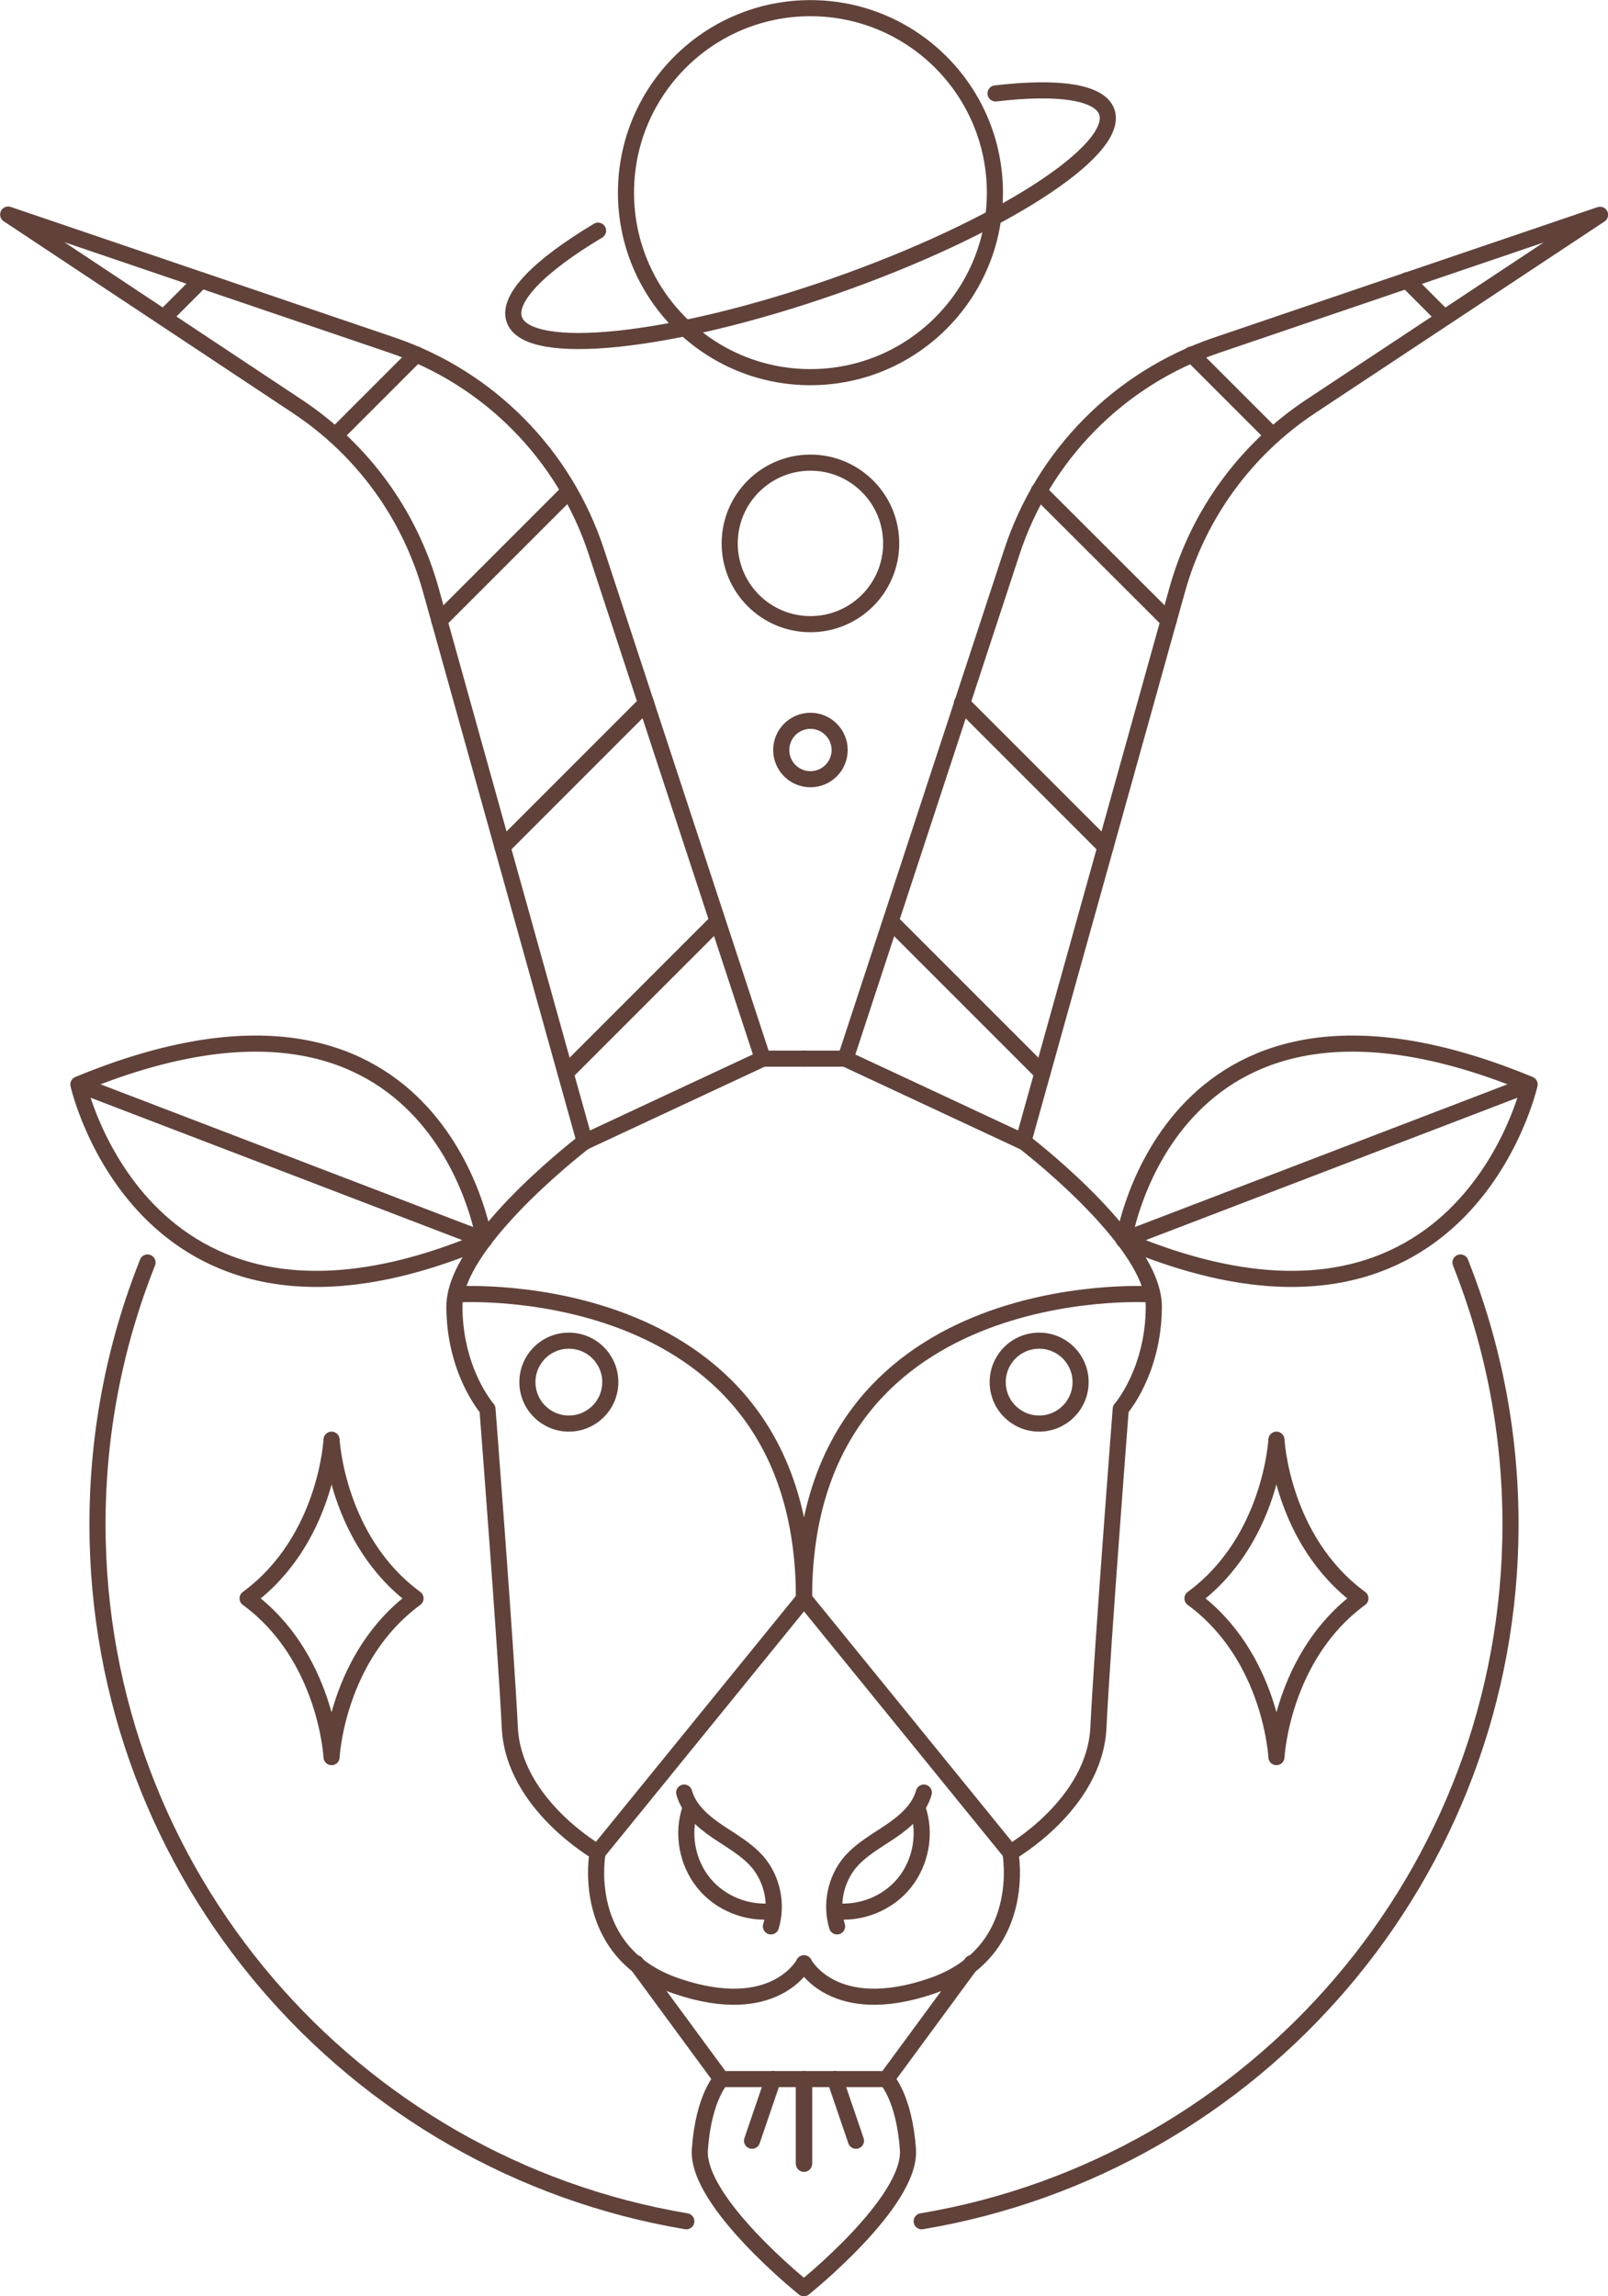
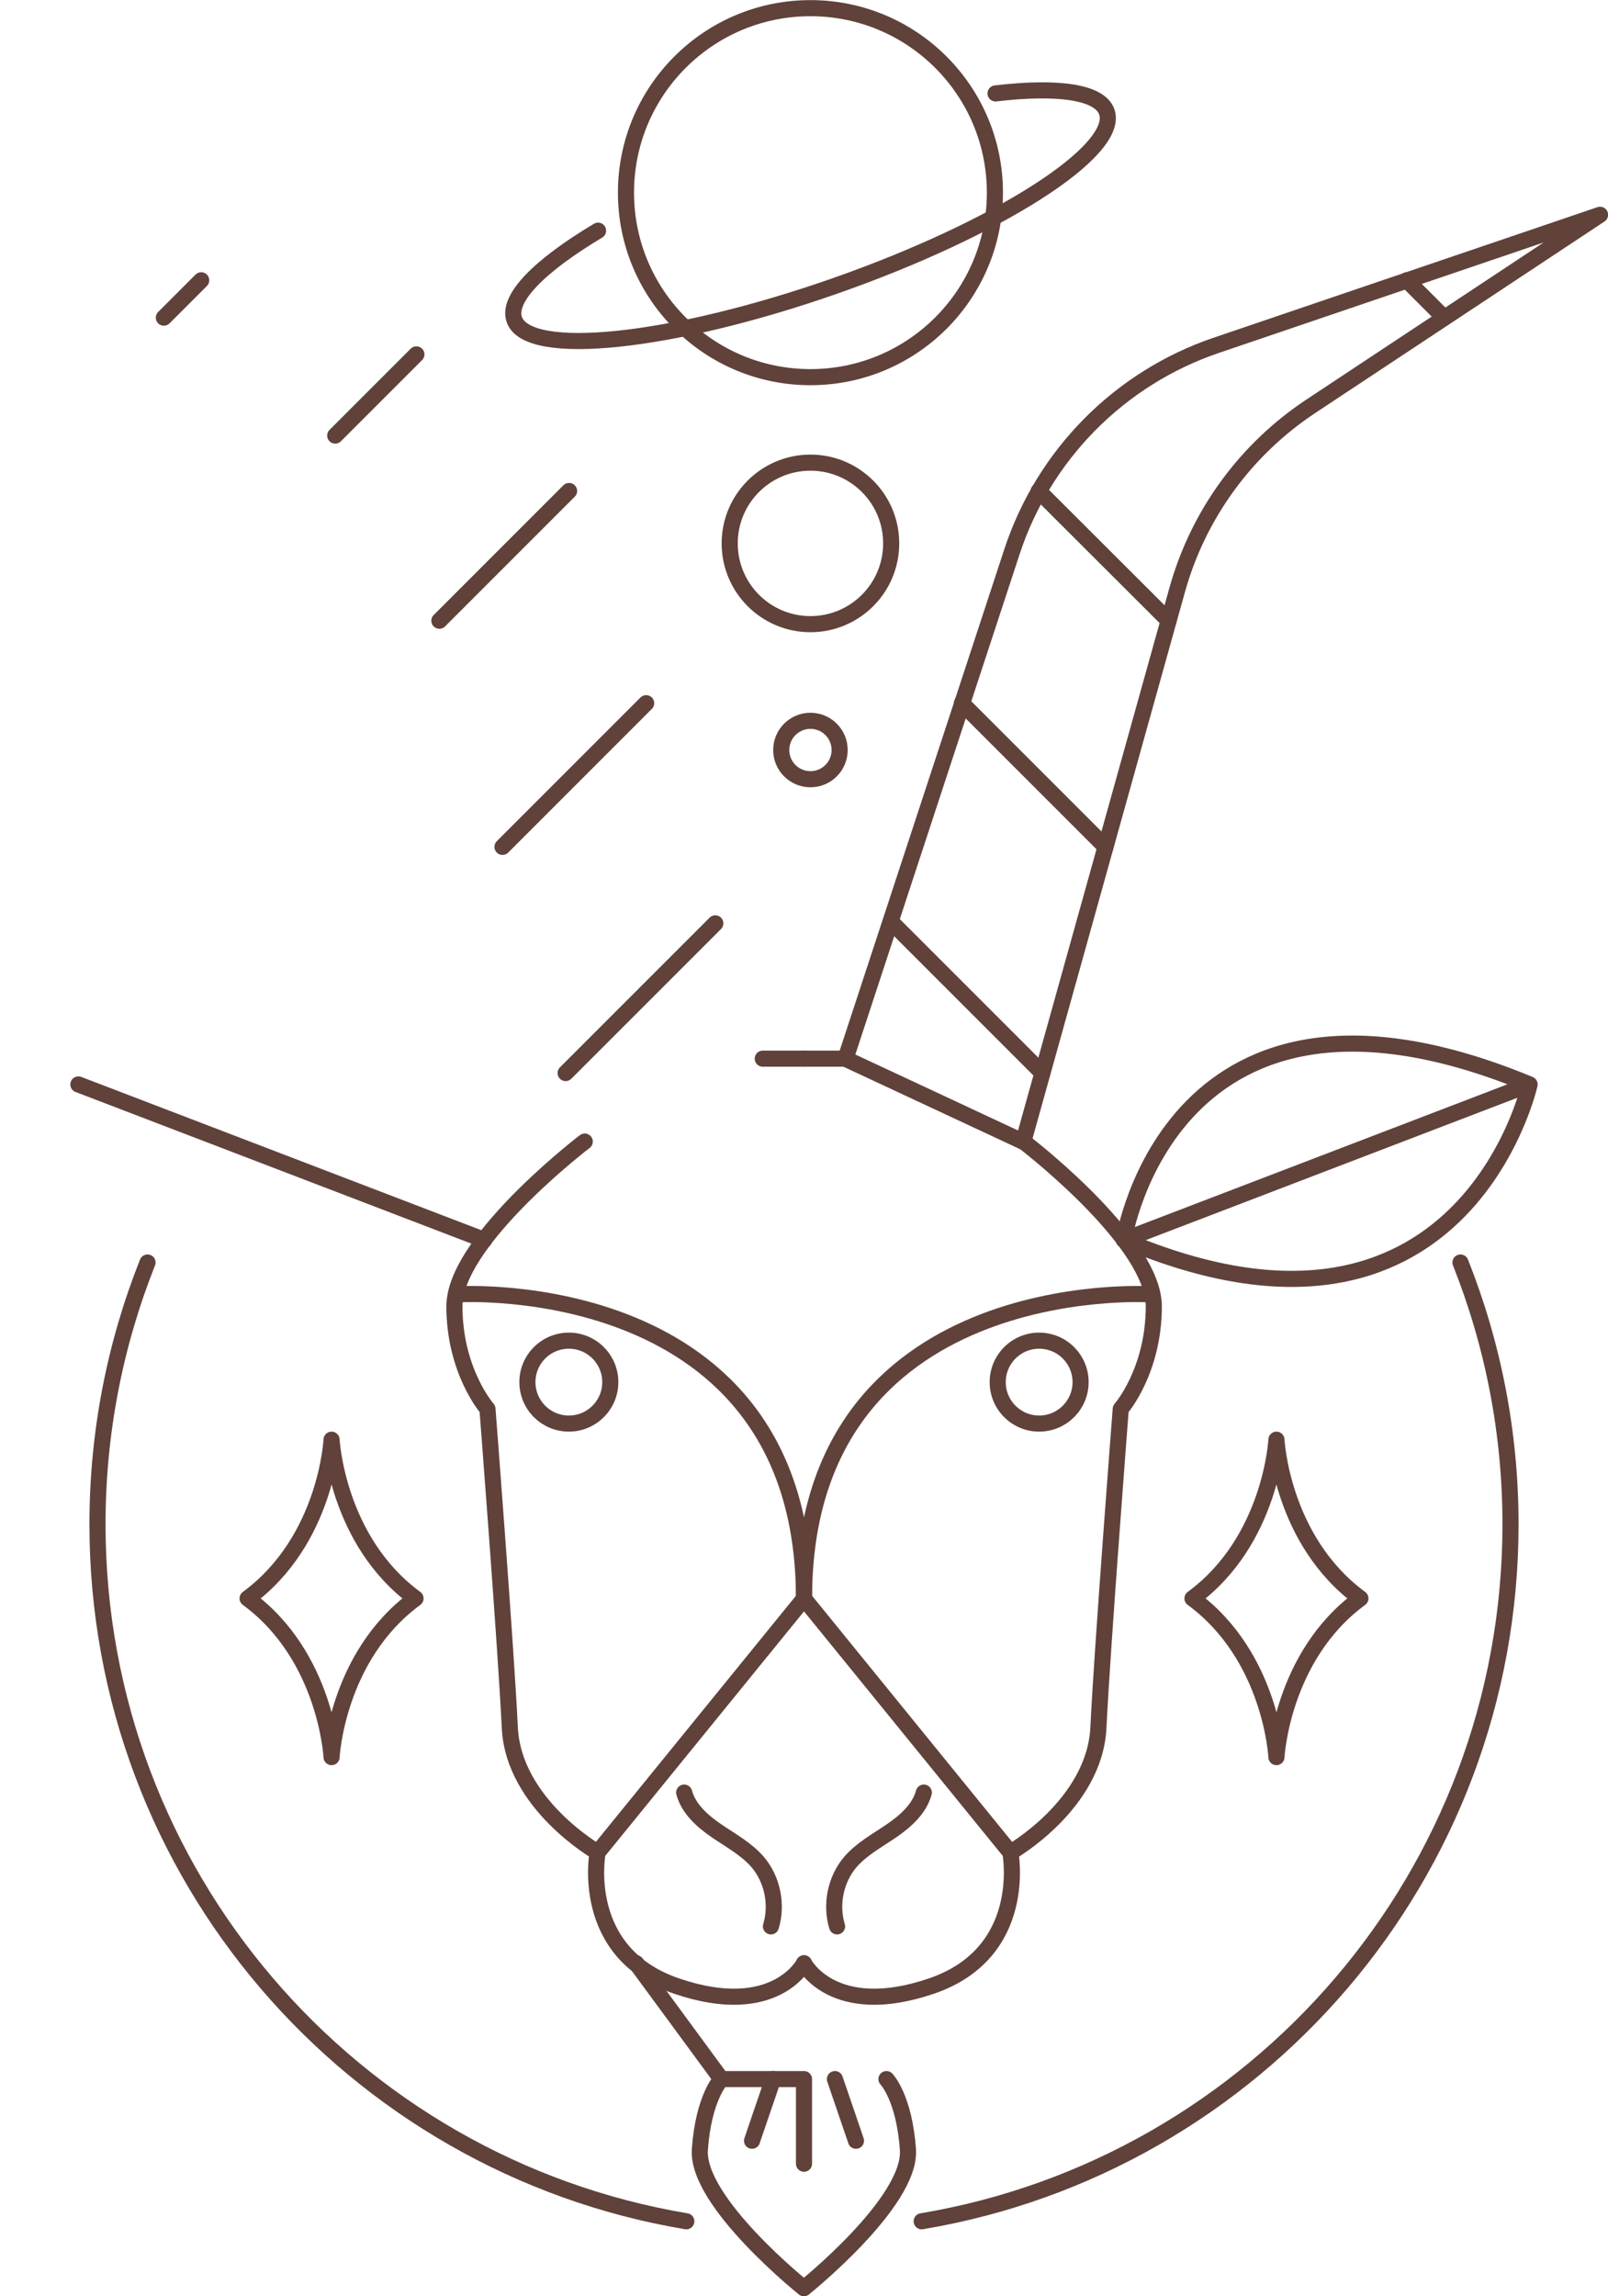
<svg xmlns="http://www.w3.org/2000/svg" id="b" viewBox="0 0 74.88 106.91">
  <defs>
    <style>.d{fill:none;stroke:#60423a;stroke-linecap:round;stroke-linejoin:round;stroke-width:.75px;}</style>
  </defs>
  <g id="c">
    <polyline class="d" points="29.62 91.4 33.59 96.8 37.44 96.8 37.44 100.74" />
    <line class="d" x1="37.44" y1="49.29" x2="35.52" y2="49.29" />
    <path class="d" d="M27.23,53.15s-5.34,4.07-6,7.08c-.04.19-.07.4-.07.58,0,3.04,1.54,4.79,1.54,4.79,0,0,.87,11.23,1.04,14.83.17,3.58,4.1,5.82,4.1,5.82" />
    <path class="d" d="M31.86,83.46c.21.77.86,1.34,1.52,1.79s1.38.84,1.9,1.44c.69.81.93,1.98.62,3" />
-     <path class="d" d="M32.14,84.23c-.39,1.15-.14,2.49.63,3.44s2.03,1.45,3.24,1.31" />
    <path class="d" d="M33.59,96.8s-.83.85-1,3.29c-.16,2.44,4.84,6.44,4.84,6.44" />
    <line class="d" x1="35.02" y1="99.67" x2="36" y2="96.8" />
    <path class="d" d="M21.39,60.26s16.05-.95,16.05,14.17l-9.61,11.82s-.9,4.66,3.68,6.22,5.93-1.06,5.93-1.06" />
    <circle class="d" cx="26.49" cy="64.35" r="1.93" />
-     <path class="d" d="M35.52,49.29l-8.29,3.87-7.17-25.7c-.98-3.51-3.19-6.54-6.23-8.55L.38,9.99l17.88,6.08c4.5,1.53,8.03,5.1,9.51,9.62l7.75,23.6Z" />
-     <path class="d" d="M3.65,50.49l18.9,7.24c-15.8,6.68-18.9-7.24-18.9-7.24,16.71-6.91,18.9,7.24,18.9,7.24" />
+     <path class="d" d="M3.65,50.49l18.9,7.24" />
    <path class="d" d="M31.96,103.42c-15.56-2.61-27.42-16.15-27.42-32.45,0-4.31.83-8.42,2.33-12.19" />
    <line class="d" x1="9.37" y1="13.05" x2="7.63" y2="14.79" />
    <line class="d" x1="19.39" y1="16.5" x2="15.61" y2="20.28" />
    <line class="d" x1="26.5" y1="22.86" x2="20.46" y2="28.9" />
    <line class="d" x1="30.09" y1="32.74" x2="23.4" y2="39.43" />
    <line class="d" x1="33.31" y1="42.99" x2="26.34" y2="49.96" />
    <path class="d" d="M19.35,74.42c-3.68,2.7-3.91,7.39-3.91,7.39,0,0-.24-4.7-3.91-7.39,3.68-2.7,3.91-7.39,3.91-7.39,0,0,.24,4.7,3.91,7.39Z" />
-     <polyline class="d" points="45.25 91.4 41.28 96.8 37.44 96.8 37.44 100.74" />
    <line class="d" x1="39.36" y1="49.29" x2="37.44" y2="49.29" />
    <path class="d" d="M47.05,86.25s3.93-2.23,4.1-5.82c.17-3.59,1.04-14.83,1.04-14.83,0,0,1.54-1.75,1.54-4.79,0-.18-.03-.39-.07-.58-.66-3.01-6-7.08-6-7.08" />
    <path class="d" d="M43.02,83.46c-.21.77-.86,1.34-1.52,1.79s-1.38.84-1.9,1.44c-.69.81-.93,1.98-.62,3" />
-     <path class="d" d="M42.74,84.23c.39,1.15.14,2.49-.63,3.44s-2.03,1.45-3.24,1.31" />
    <path class="d" d="M41.28,96.8s.83.85,1,3.29c.16,2.44-4.84,6.44-4.84,6.44" />
    <line class="d" x1="39.86" y1="99.67" x2="38.88" y2="96.8" />
    <path class="d" d="M53.49,60.26s-16.05-.95-16.05,14.17l9.61,11.82s.9,4.66-3.68,6.22-5.93-1.06-5.93-1.06" />
    <circle class="d" cx="48.39" cy="64.35" r="1.93" />
    <path class="d" d="M39.36,49.29l8.29,3.87,7.17-25.7c.98-3.51,3.19-6.54,6.23-8.55l13.46-8.91-17.88,6.08c-4.5,1.53-8.03,5.1-9.51,9.62l-7.75,23.6Z" />
    <path class="d" d="M71.23,50.49l-18.9,7.24c15.8,6.68,18.9-7.24,18.9-7.24-16.71-6.91-18.9,7.24-18.9,7.24" />
    <path class="d" d="M42.92,103.42c15.56-2.61,27.42-16.15,27.42-32.45,0-4.31-.83-8.42-2.33-12.19" />
    <line class="d" x1="65.51" y1="13.05" x2="67.25" y2="14.79" />
-     <line class="d" x1="55.49" y1="16.5" x2="59.27" y2="20.28" />
    <line class="d" x1="48.37" y1="22.86" x2="54.42" y2="28.9" />
    <line class="d" x1="44.79" y1="32.74" x2="51.48" y2="39.43" />
    <line class="d" x1="41.57" y1="42.99" x2="48.54" y2="49.96" />
    <path class="d" d="M55.53,74.42c3.68,2.7,3.91,7.39,3.91,7.39,0,0,.24-4.7,3.91-7.39-3.68-2.7-3.91-7.39-3.91-7.39,0,0-.24,4.7-3.91,7.39Z" />
    <circle class="d" cx="37.74" cy="8.97" r="8.59" />
    <path class="d" d="M46.36,4.35c2.88-.34,4.85-.08,5.18.86.63,1.8-5.03,5.43-12.65,8.1s-14.31,3.37-14.94,1.57c-.35-.99,1.19-2.52,3.9-4.14" />
    <circle class="d" cx="37.74" cy="25.3" r="3.76" />
    <circle class="d" cx="37.74" cy="34.92" r="1.36" />
  </g>
</svg>